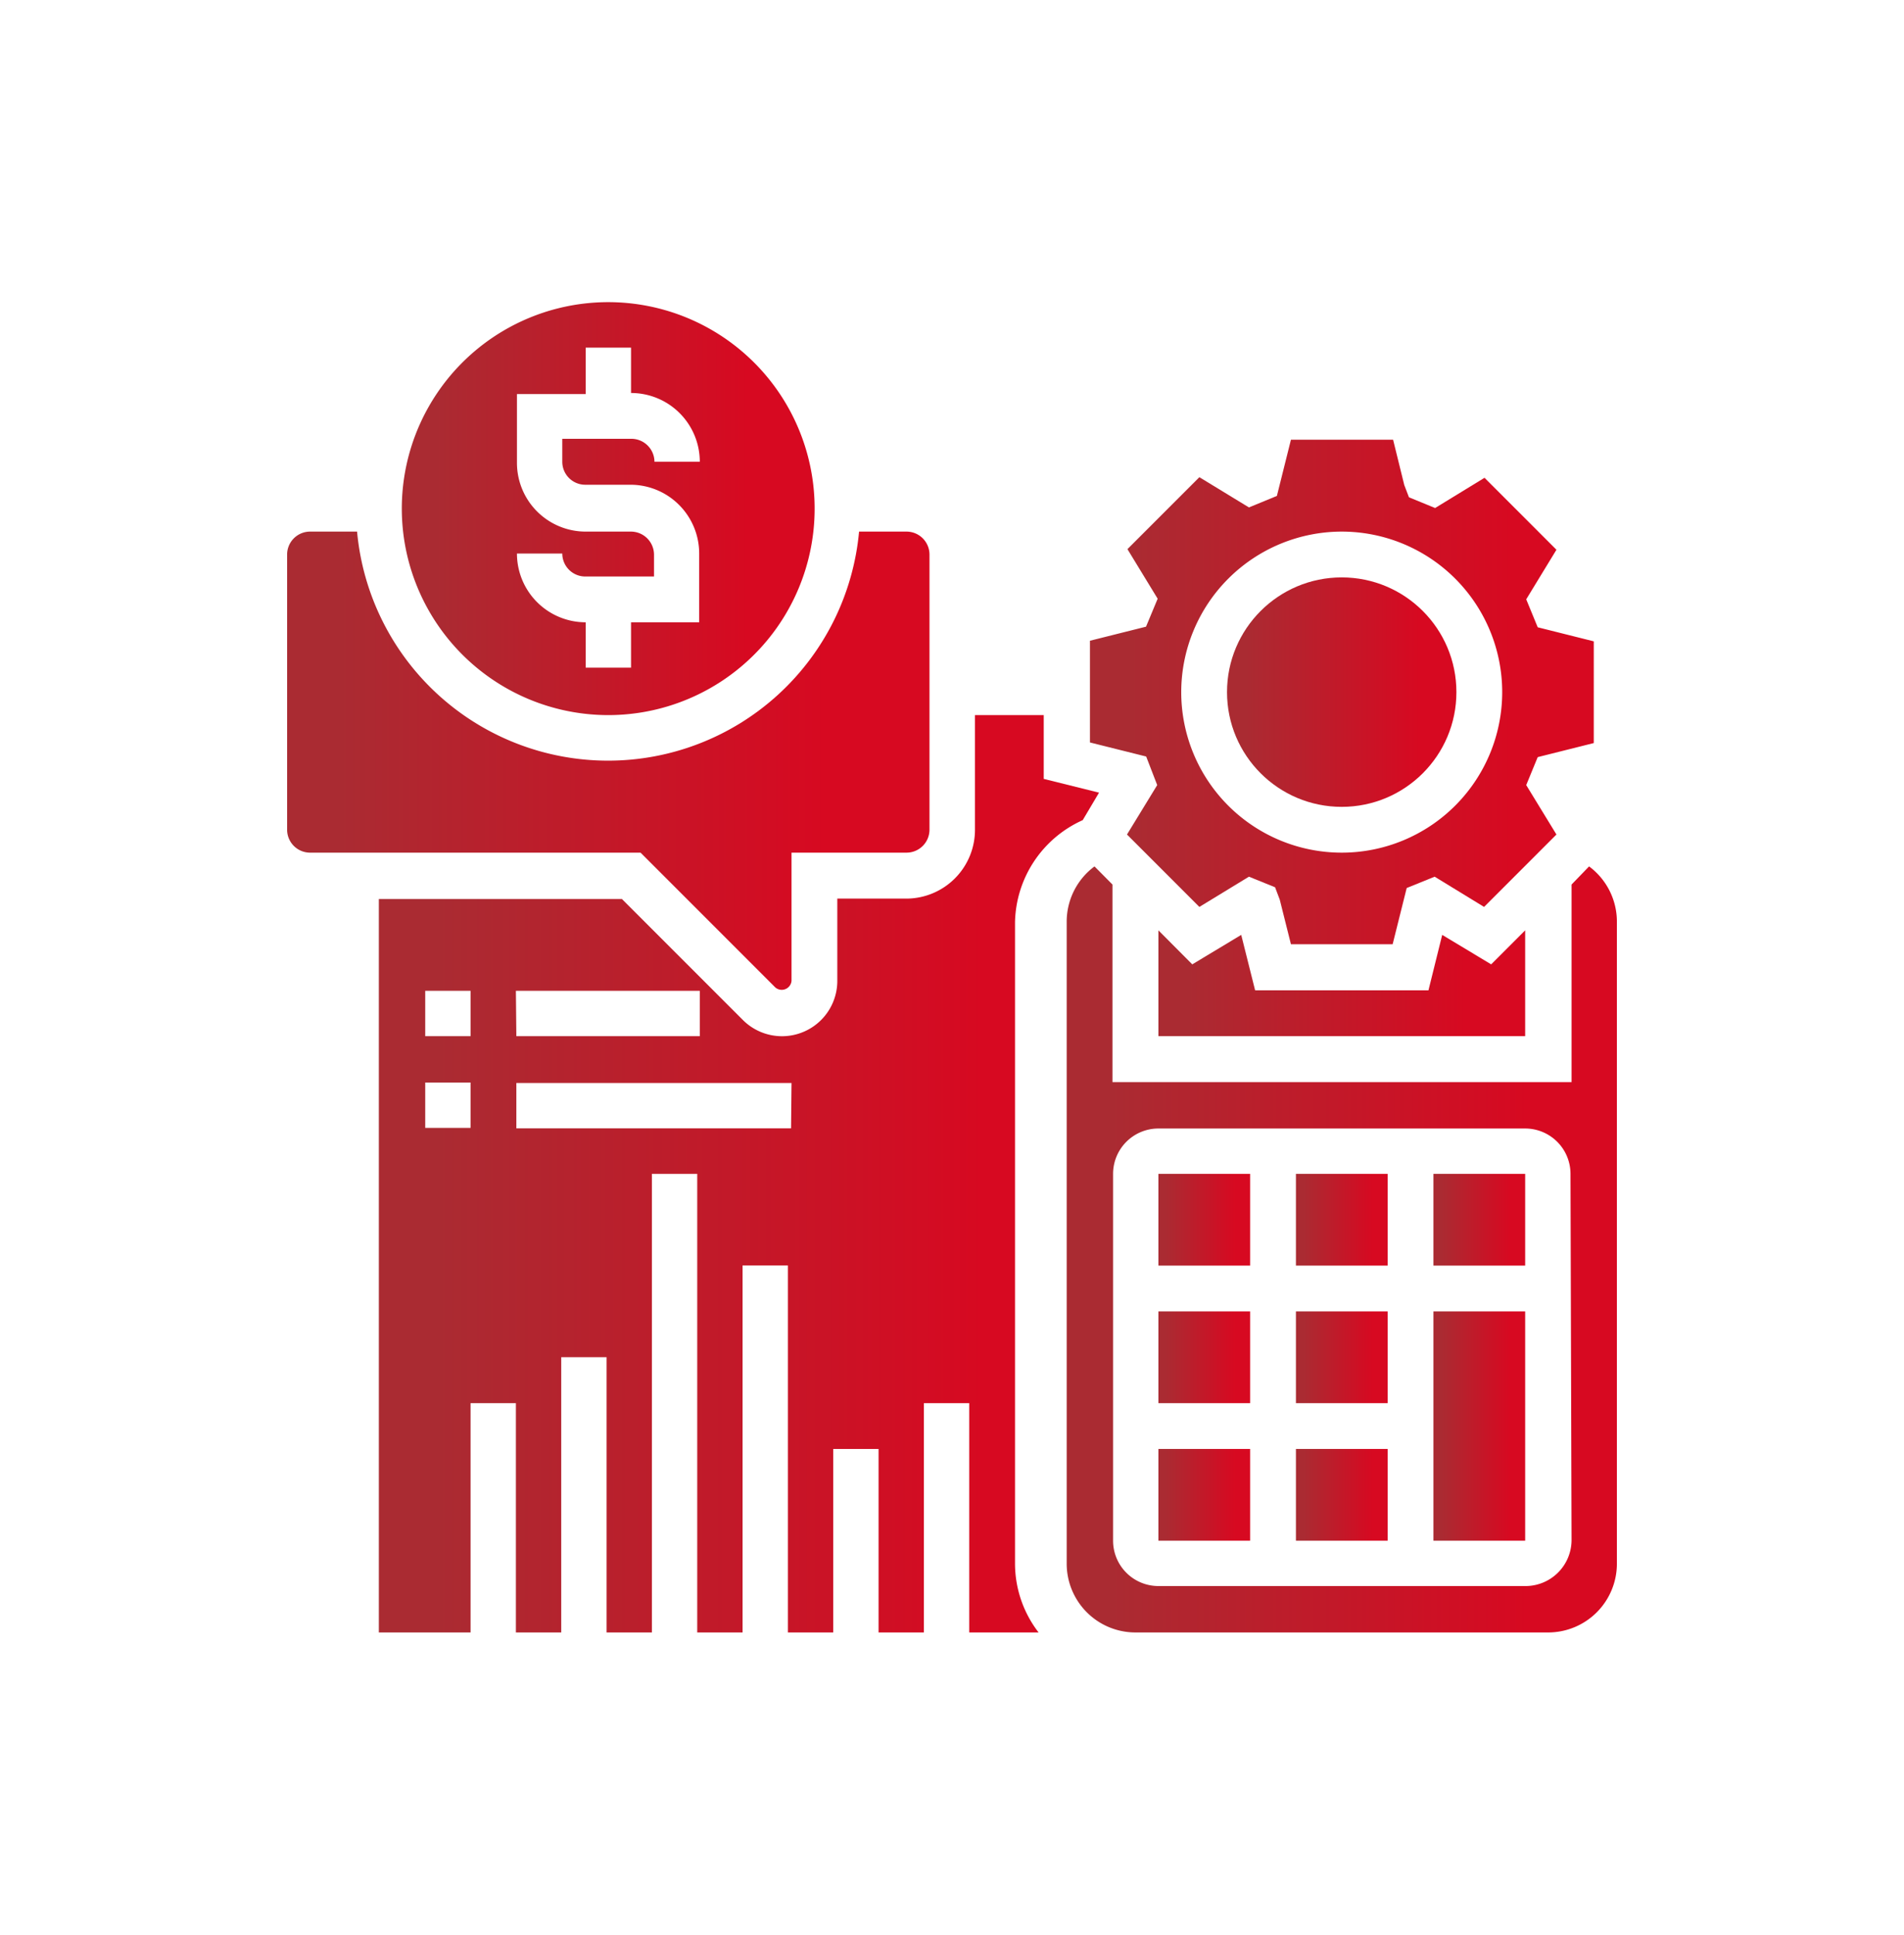
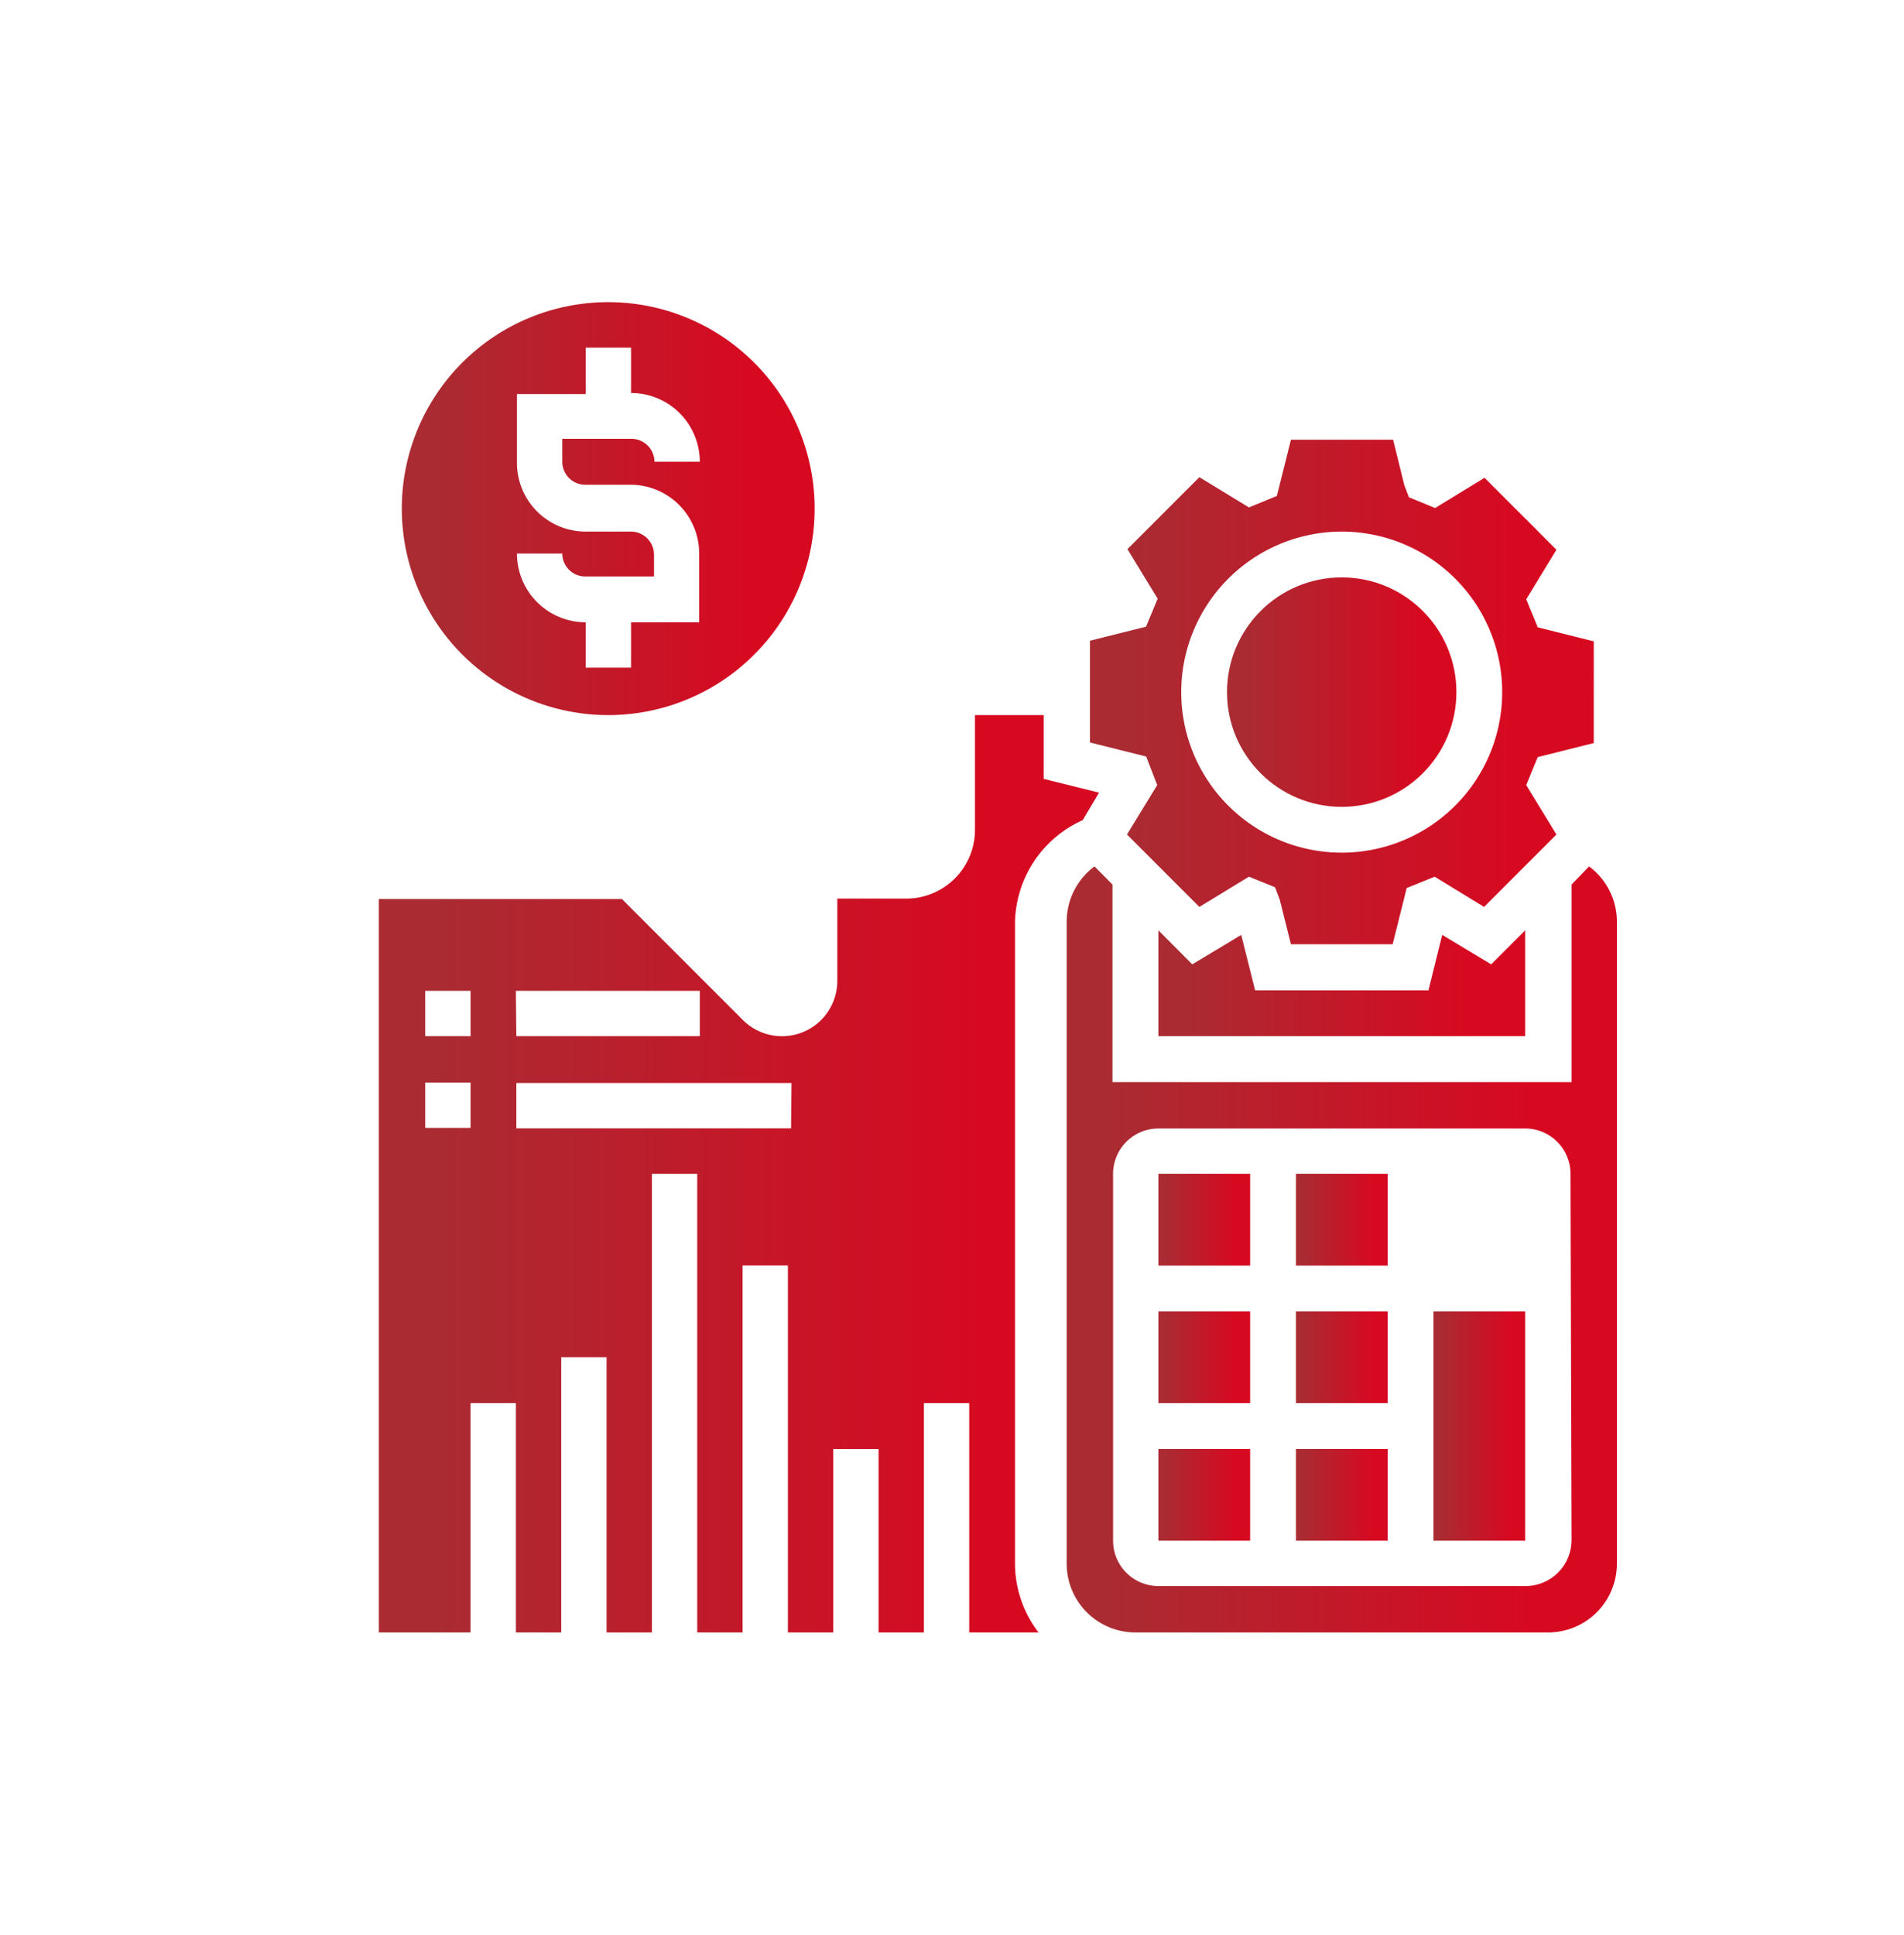
<svg xmlns="http://www.w3.org/2000/svg" xmlns:xlink="http://www.w3.org/1999/xlink" viewBox="0 0 126 128">
  <defs>
    <style>.cls-1{fill:url(#Degradado_sin_nombre_5);}.cls-2{fill:url(#Degradado_sin_nombre_5-2);}.cls-3{fill:url(#Degradado_sin_nombre_5-3);}.cls-4{fill:url(#Degradado_sin_nombre_5-4);}.cls-5{fill:url(#Degradado_sin_nombre_5-5);}.cls-6{fill:url(#Degradado_sin_nombre_5-6);}.cls-7{fill:url(#Degradado_sin_nombre_5-7);}.cls-8{fill:url(#Degradado_sin_nombre_5-8);}.cls-9{fill:url(#Degradado_sin_nombre_5-9);}.cls-10{fill:url(#Degradado_sin_nombre_5-10);}.cls-11{fill:url(#Degradado_sin_nombre_5-11);}.cls-12{fill:url(#Degradado_sin_nombre_5-12);}.cls-13{fill:url(#Degradado_sin_nombre_5-13);}.cls-14{fill:url(#Degradado_sin_nombre_5-14);}.cls-15{fill:url(#Degradado_sin_nombre_5-15);}</style>
    <linearGradient id="Degradado_sin_nombre_5" x1="25.07" y1="77.66" x2="72.73" y2="77.66" gradientUnits="userSpaceOnUse">
      <stop offset="0.08" stop-color="#aa2b32" />
      <stop offset="0.84" stop-color="#d70921" />
    </linearGradient>
    <linearGradient id="Degradado_sin_nombre_5-2" x1="72.1" y1="45.79" x2="105.48" y2="45.79" xlink:href="#Degradado_sin_nombre_5" />
    <linearGradient id="Degradado_sin_nombre_5-3" x1="76.66" y1="98.9" x2="82.72" y2="98.9" xlink:href="#Degradado_sin_nombre_5" />
    <linearGradient id="Degradado_sin_nombre_5-4" x1="94.86" y1="80.69" x2="100.93" y2="80.69" xlink:href="#Degradado_sin_nombre_5" />
    <linearGradient id="Degradado_sin_nombre_5-5" x1="76.66" y1="65.05" x2="100.93" y2="65.05" xlink:href="#Degradado_sin_nombre_5" />
    <linearGradient id="Degradado_sin_nombre_5-6" x1="19" y1="50.33" x2="61.48" y2="50.33" xlink:href="#Degradado_sin_nombre_5" />
    <linearGradient id="Degradado_sin_nombre_5-7" x1="26.59" y1="33.66" x2="53.9" y2="33.66" xlink:href="#Degradado_sin_nombre_5" />
    <linearGradient id="Degradado_sin_nombre_5-8" x1="85.76" y1="89.79" x2="91.83" y2="89.79" xlink:href="#Degradado_sin_nombre_5" />
    <linearGradient id="Degradado_sin_nombre_5-9" x1="85.76" y1="80.69" x2="91.83" y2="80.69" xlink:href="#Degradado_sin_nombre_5" />
    <linearGradient id="Degradado_sin_nombre_5-10" x1="76.66" y1="89.79" x2="82.72" y2="89.79" xlink:href="#Degradado_sin_nombre_5" />
    <linearGradient id="Degradado_sin_nombre_5-11" x1="70.59" y1="82.66" x2="107" y2="82.66" xlink:href="#Degradado_sin_nombre_5" />
    <linearGradient id="Degradado_sin_nombre_5-12" x1="81.21" y1="45.79" x2="96.38" y2="45.79" xlink:href="#Degradado_sin_nombre_5" />
    <linearGradient id="Degradado_sin_nombre_5-13" x1="94.86" y1="94.34" x2="100.93" y2="94.34" xlink:href="#Degradado_sin_nombre_5" />
    <linearGradient id="Degradado_sin_nombre_5-14" x1="76.66" y1="80.69" x2="82.72" y2="80.69" xlink:href="#Degradado_sin_nombre_5" />
    <linearGradient id="Degradado_sin_nombre_5-15" x1="85.76" y1="98.9" x2="91.83" y2="98.9" xlink:href="#Degradado_sin_nombre_5" />
  </defs>
  <title>Mesa de trabajo 74 copia 4</title>
  <g id="Capa_4" data-name="Capa 4">
    <path class="cls-1" d="M71.65,54.26l1.08-1.82-3.66-.91V47.31H64.52V54.9A4.55,4.55,0,0,1,60,59.45H55.41v5.44a3.66,3.66,0,0,1-6.25,2.59l-8-8H25.07V108h6.07V92.83h3V108h3V89.79h3V108h3V77.66h3V108h3V83.72h3V108h3V95.86h3V108h3V92.83h3V108h4.59a7.47,7.47,0,0,1-1.56-4.55V61A7.57,7.57,0,0,1,71.65,54.26ZM31.14,74.62h-3v-3h3Zm0-6.07h-3v-3h3Zm3-3H46.31v3H34.17Zm18.21,9.1H34.17v-3H52.38Z" />
    <path class="cls-2" d="M76.58,51.94l-2,3.27L79.37,60l3.28-2,1.73.7.31.82.74,2.95h6.73l.93-3.72L94.94,58l3.27,2L103,55.21l-2-3.27.76-1.85,3.71-.93V42.43l-3.71-.93L101,39.65l2-3.28-4.76-4.76-3.27,2-1.73-.71-.31-.81-.74-3H85.43l-.93,3.72-1.85.76-3.28-2-4.76,4.76,2,3.28-.77,1.85-3.71.93v6.73l3.72.93ZM88.79,35.17A10.62,10.62,0,1,1,78.17,45.79,10.63,10.63,0,0,1,88.79,35.17Z" />
    <rect class="cls-3" x="76.66" y="95.86" width="6.07" height="6.07" />
-     <rect class="cls-4" x="94.86" y="77.66" width="6.07" height="6.07" />
    <polygon class="cls-5" points="94.53 65.52 83.06 65.52 82.14 61.85 78.9 63.8 76.66 61.55 76.66 68.55 100.93 68.55 100.93 61.55 98.68 63.8 95.44 61.85 94.53 65.52" />
-     <path class="cls-6" d="M51.31,65.33a.65.65,0,0,0,1.07-.44V56.41H60a1.52,1.52,0,0,0,1.51-1.51V36.69A1.52,1.52,0,0,0,60,35.17H56.85a16.68,16.68,0,0,1-33.22,0H20.52A1.52,1.52,0,0,0,19,36.69V54.9a1.52,1.52,0,0,0,1.52,1.51H42.39Z" />
    <path class="cls-7" d="M40.24,47.31A13.66,13.66,0,1,0,26.59,33.66,13.67,13.67,0,0,0,40.24,47.31Zm1.52-12.14h-3a4.55,4.55,0,0,1-4.55-4.55V26.07h4.55V23h3v3a4.55,4.55,0,0,1,4.55,4.55h-3a1.53,1.53,0,0,0-1.52-1.52H37.21v1.52a1.52,1.52,0,0,0,1.51,1.52h3a4.55,4.55,0,0,1,4.55,4.55v4.55H41.76v3h-3v-3a4.55,4.55,0,0,1-4.55-4.55h3a1.52,1.52,0,0,0,1.51,1.52h4.56V36.69A1.53,1.53,0,0,0,41.76,35.17Z" />
    <rect class="cls-8" x="85.76" y="86.76" width="6.07" height="6.07" />
    <rect class="cls-9" x="85.76" y="77.66" width="6.07" height="6.07" />
    <rect class="cls-10" x="76.66" y="86.76" width="6.07" height="6.07" />
    <path class="cls-11" d="M105.16,57.32,104,58.52V71.59H73.62V58.52l-1.19-1.2A4.55,4.55,0,0,0,70.59,61v42.48A4.55,4.55,0,0,0,75.14,108h27.31a4.55,4.55,0,0,0,4.55-4.55V61A4.55,4.55,0,0,0,105.16,57.32ZM104,101.93a3.05,3.05,0,0,1-3,3H76.66a3,3,0,0,1-3-3V77.66a3,3,0,0,1,3-3h24.27a3,3,0,0,1,3,3Z" />
    <circle class="cls-12" cx="88.79" cy="45.79" r="7.59" />
    <rect class="cls-13" x="94.86" y="86.76" width="6.07" height="15.17" />
    <rect class="cls-14" x="76.66" y="77.66" width="6.07" height="6.07" />
    <rect class="cls-15" x="85.76" y="95.86" width="6.07" height="6.07" />
  </g>
</svg>